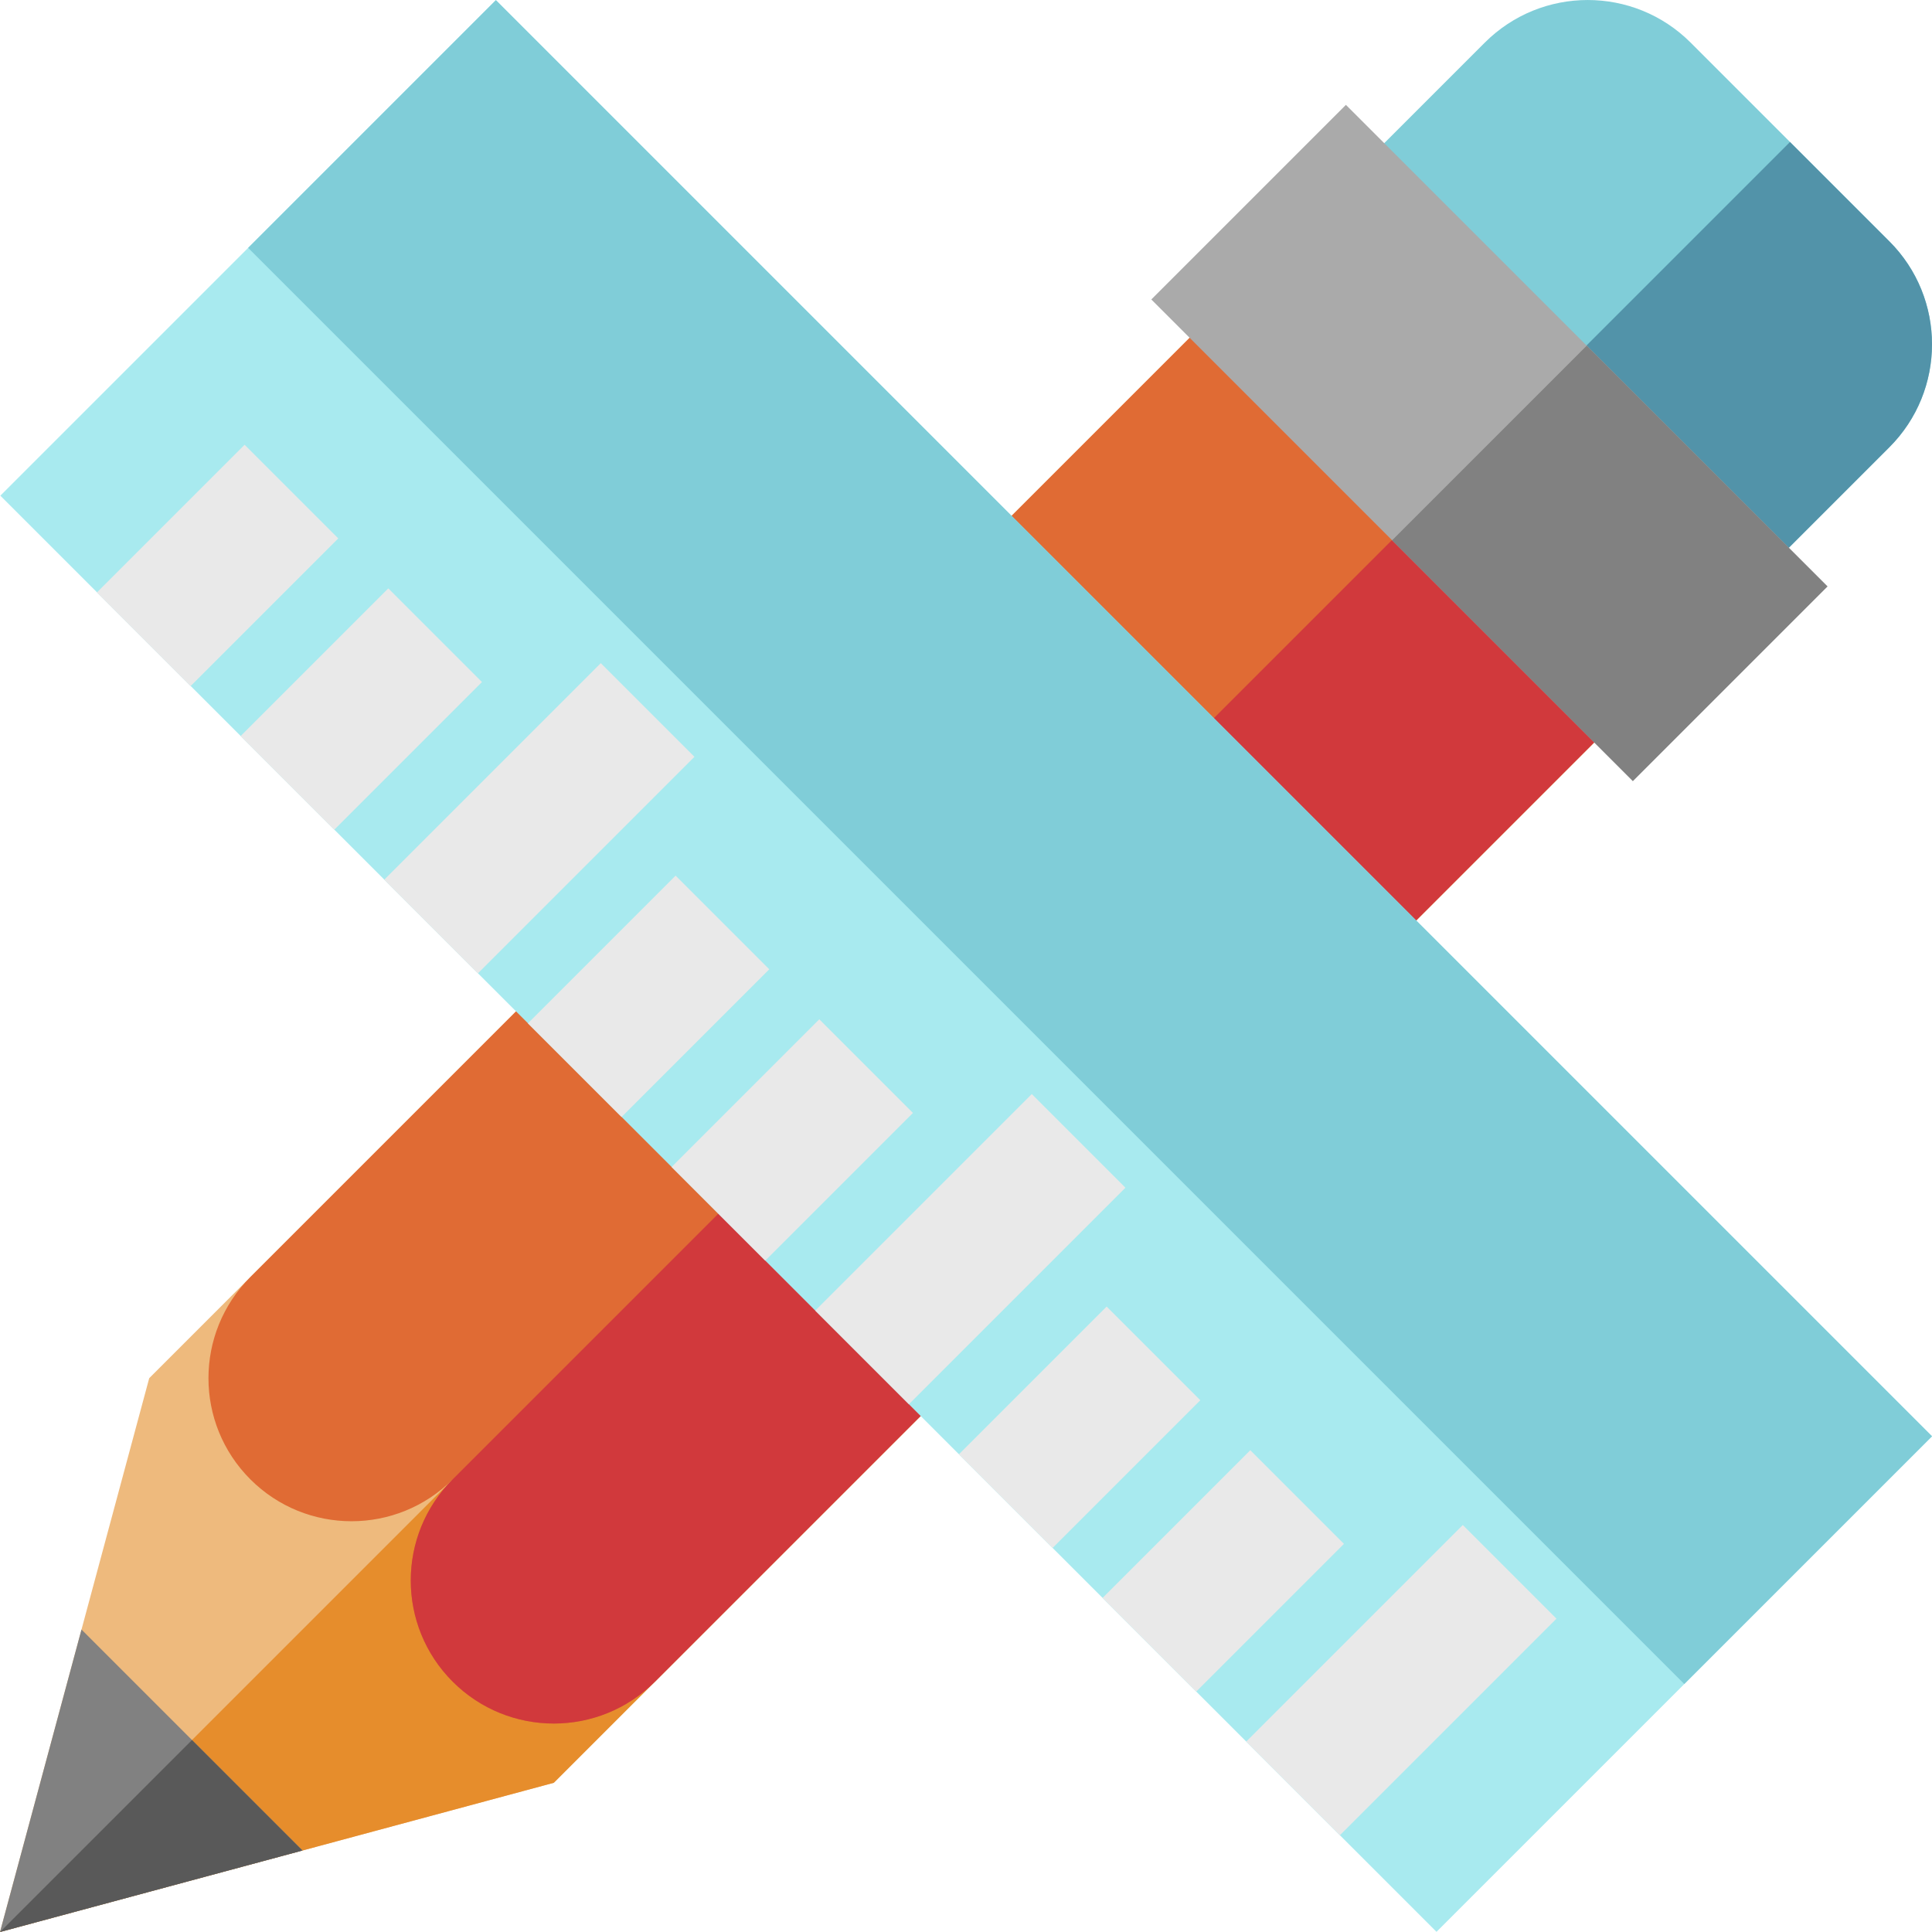
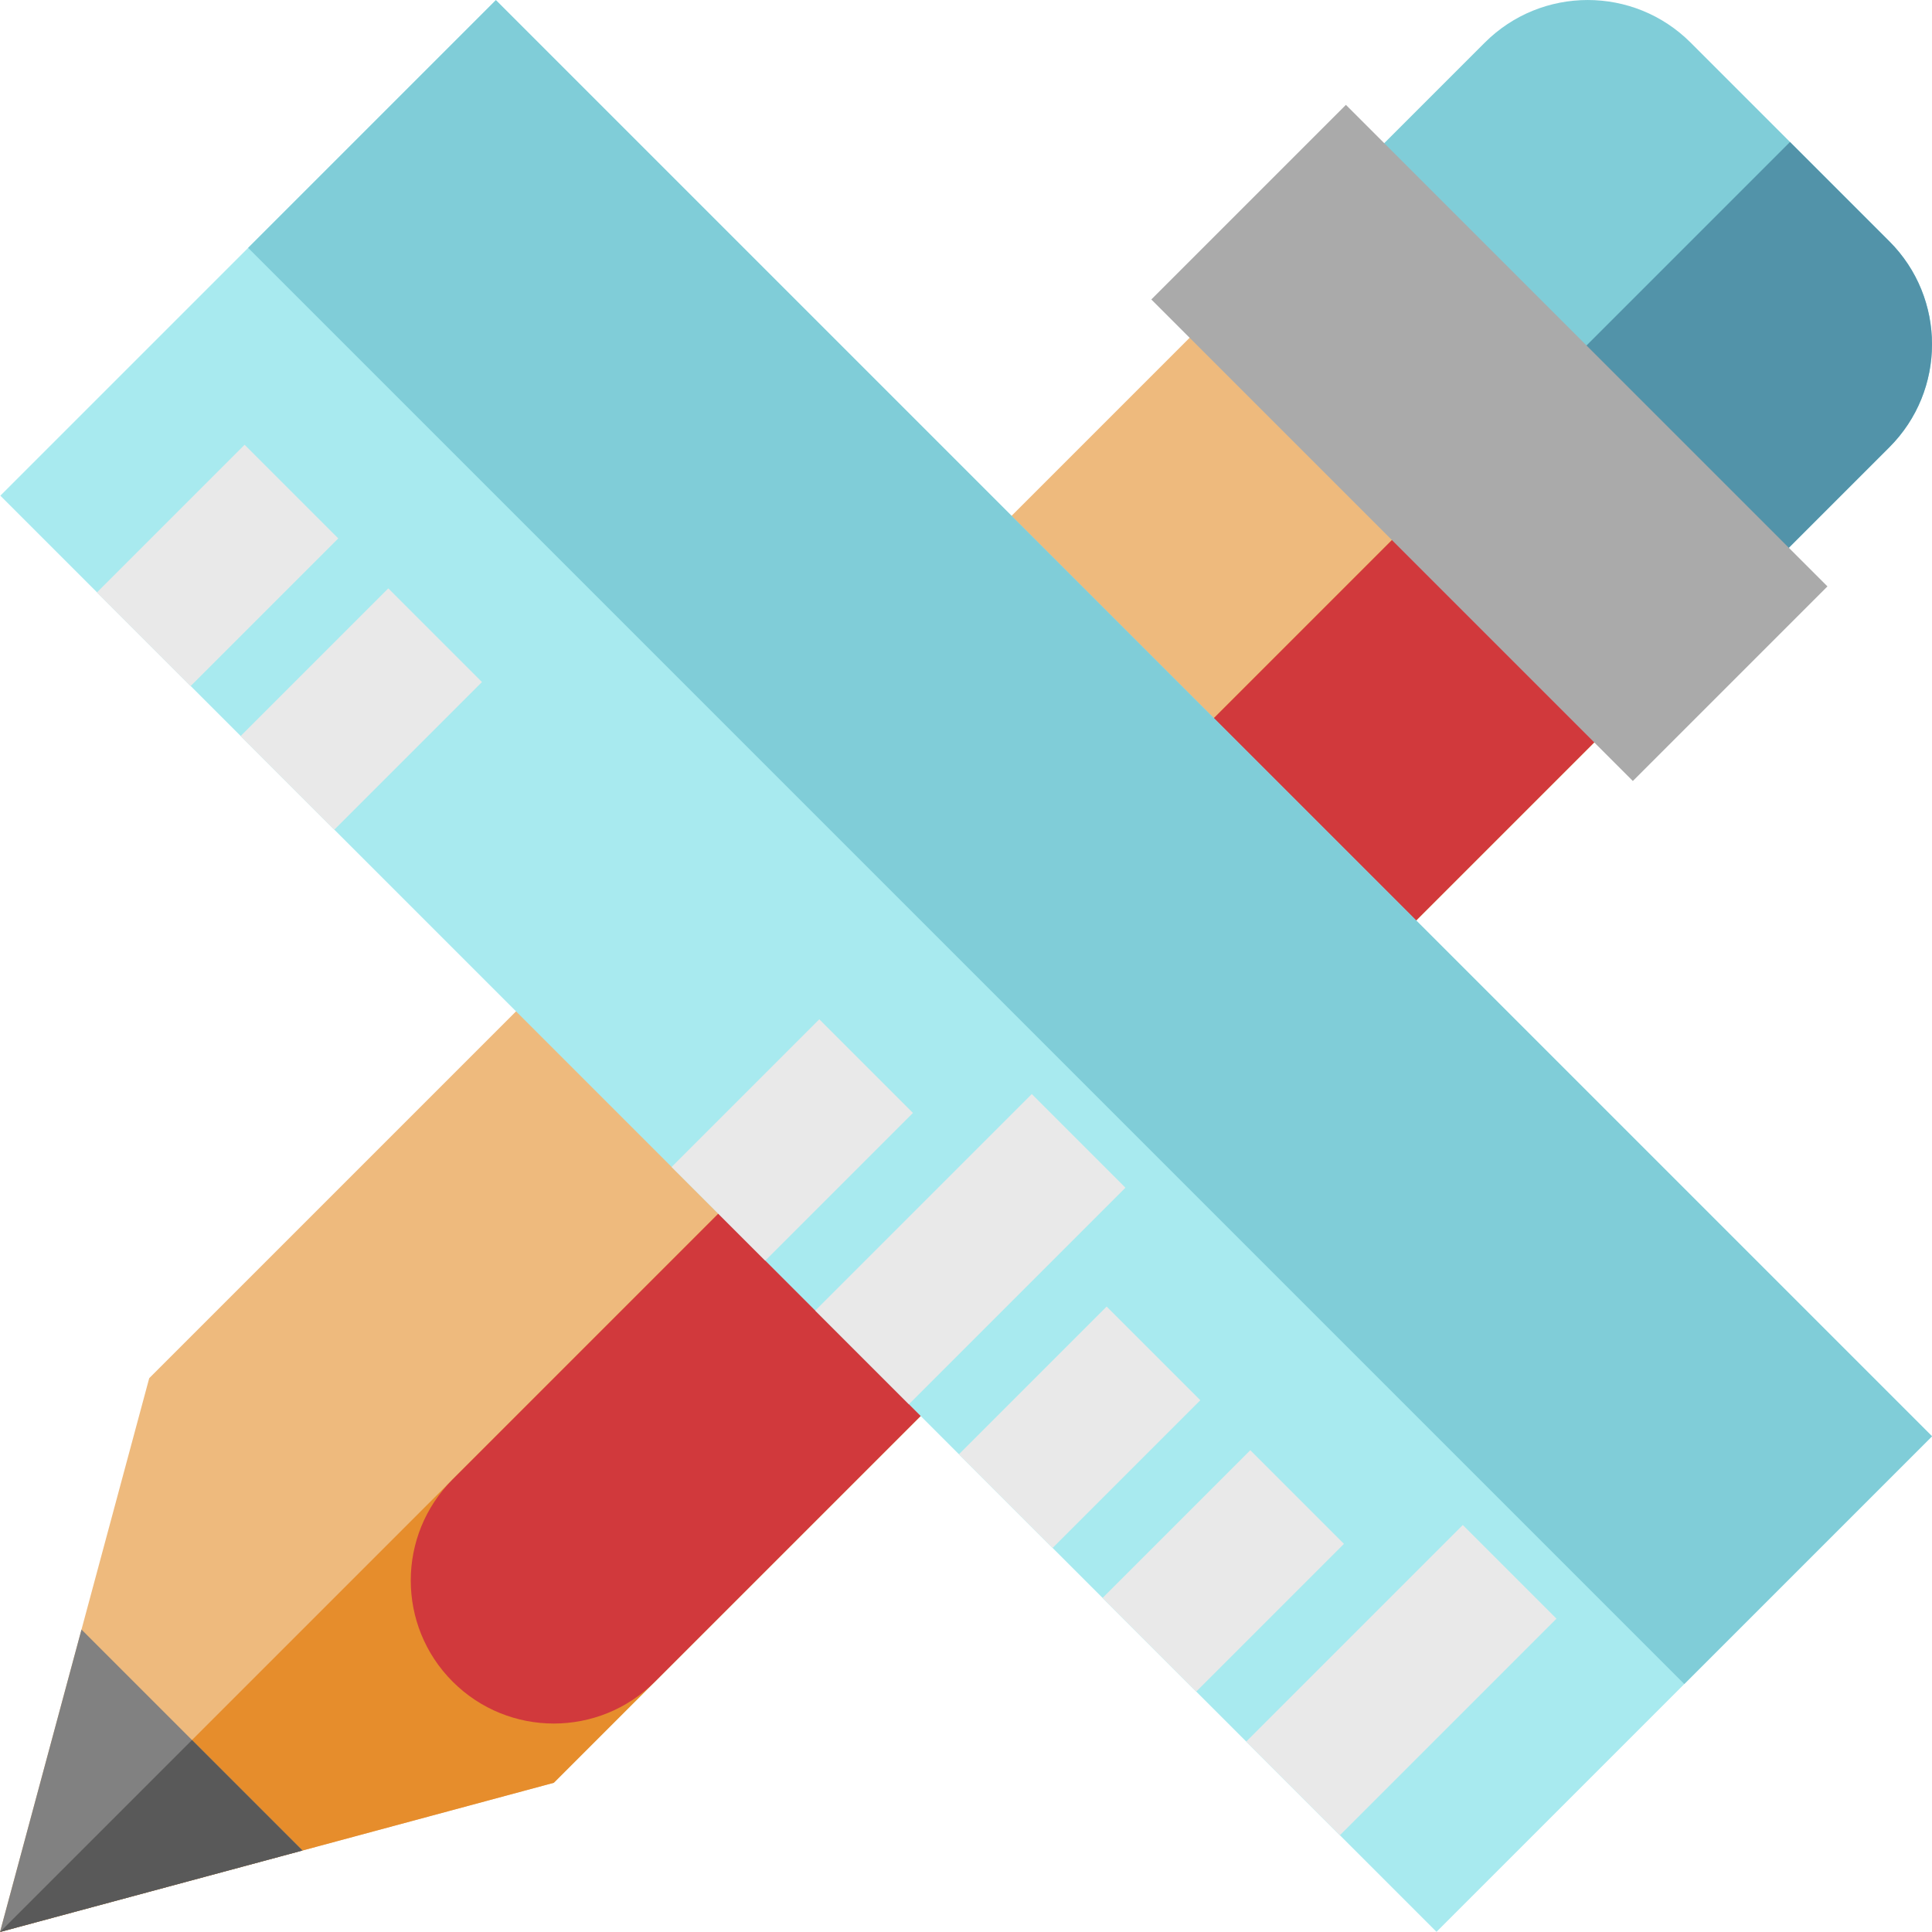
<svg xmlns="http://www.w3.org/2000/svg" version="1.1" id="Layer_1" viewBox="0 0 512.005 512.005" xml:space="preserve">
  <polygon style="fill:#EEBA7D;" points="39.544,365.239 0.004,512.002 146.767,472.462 429.02,190.209 321.797,82.986 " />
  <polygon style="fill:#E68D2C;" points="0.004,512.002 146.767,472.462 429.02,190.209 375.409,136.597 " />
-   <path style="fill:#E06B34;" d="M375.409,136.597l-53.611-53.611L66.349,338.434c-14.805,14.805-14.805,38.807,0,53.612  c14.805,14.805,38.807,14.805,53.611,0c-14.805,14.805-14.805,38.807,0,53.611c14.805,14.805,38.807,14.805,53.611,0  l255.448-255.448L375.409,136.597z" />
  <path style="fill:#D1393C;" d="M173.572,445.657c-14.805,14.805-38.807,14.805-53.611,0c-14.805-14.805-14.805-38.807,0-53.612  l255.448-255.448l53.611,53.611L173.572,445.657z" />
  <path style="fill:#80CDD8;" d="M500.702,63.955l-52.65-52.65c-15.069-15.069-39.502-15.069-54.573,0L352.654,52.13l107.223,107.223  l40.825-40.825C515.772,103.457,515.772,79.025,500.702,63.955z" />
  <path style="fill:#5293A9;" d="M500.702,63.955l-26.326-26.326c-13.742,13.742-68.112,68.112-68.112,68.112l53.612,53.612  l40.825-40.825C515.772,103.457,515.772,79.025,500.702,63.955z" />
  <rect x="304.427" y="80.853" transform="matrix(-0.707 -0.707 0.707 -0.707 590.793 479.369)" style="fill:#AAAAAA;" width="180.501" height="72.948" />
  <g>
-     <rect x="381.462" y="112.766" transform="matrix(-0.707 -0.707 0.707 -0.707 622.696 556.409)" style="fill:#818181;" width="90.245" height="72.948" />
    <polygon style="fill:#818181;" points="0.004,512.002 80.157,490.408 21.598,431.849  " />
  </g>
  <polygon style="fill:#595959;" points="0.004,512.002 80.157,490.408 50.878,461.128 " />
  <rect x="163.128" y="-13.16" transform="matrix(-0.707 0.707 -0.707 -0.707 618.032 256.011)" style="fill:#A8EAEF;" width="185.732" height="538.329" />
  <rect x="242.399" y="-45.996" transform="matrix(-0.707 0.707 -0.707 -0.707 650.875 176.735)" style="fill:#80CDD8;" width="92.871" height="538.329" />
  <g>
    <rect x="29.958" y="132.281" transform="matrix(-0.707 0.707 -0.707 -0.707 204.347 215.026)" style="fill:#E9E9E9;" width="55.363" height="35.108" />
    <rect x="68.034" y="170.344" transform="matrix(-0.707 0.707 -0.707 -0.707 296.26 253.081)" style="fill:#E9E9E9;" width="55.363" height="35.108" />
-     <rect x="102.314" y="199.283" transform="matrix(-0.707 0.707 -0.707 -0.707 397.266 269.121)" style="fill:#E9E9E9;" width="81.165" height="35.108" />
-     <rect x="144.156" y="246.476" transform="matrix(-0.707 0.707 -0.707 -0.707 480.043 329.219)" style="fill:#E9E9E9;" width="55.363" height="35.108" />
    <rect x="182.229" y="284.542" transform="matrix(-0.707 0.707 -0.707 -0.707 571.953 367.281)" style="fill:#E9E9E9;" width="55.363" height="35.108" />
    <rect x="216.509" y="313.481" transform="matrix(-0.707 0.707 -0.707 -0.707 672.959 383.322)" style="fill:#E9E9E9;" width="81.165" height="35.108" />
    <rect x="258.362" y="360.674" transform="matrix(-0.707 0.707 -0.707 -0.707 755.755 443.412)" style="fill:#E9E9E9;" width="55.363" height="35.108" />
    <rect x="296.423" y="398.74" transform="matrix(-0.707 0.707 -0.707 -0.707 847.646 481.482)" style="fill:#E9E9E9;" width="55.363" height="35.108" />
    <rect x="330.711" y="427.687" transform="matrix(-0.707 0.707 -0.707 -0.707 948.671 497.531)" style="fill:#E9E9E9;" width="81.165" height="35.108" />
  </g>
</svg>